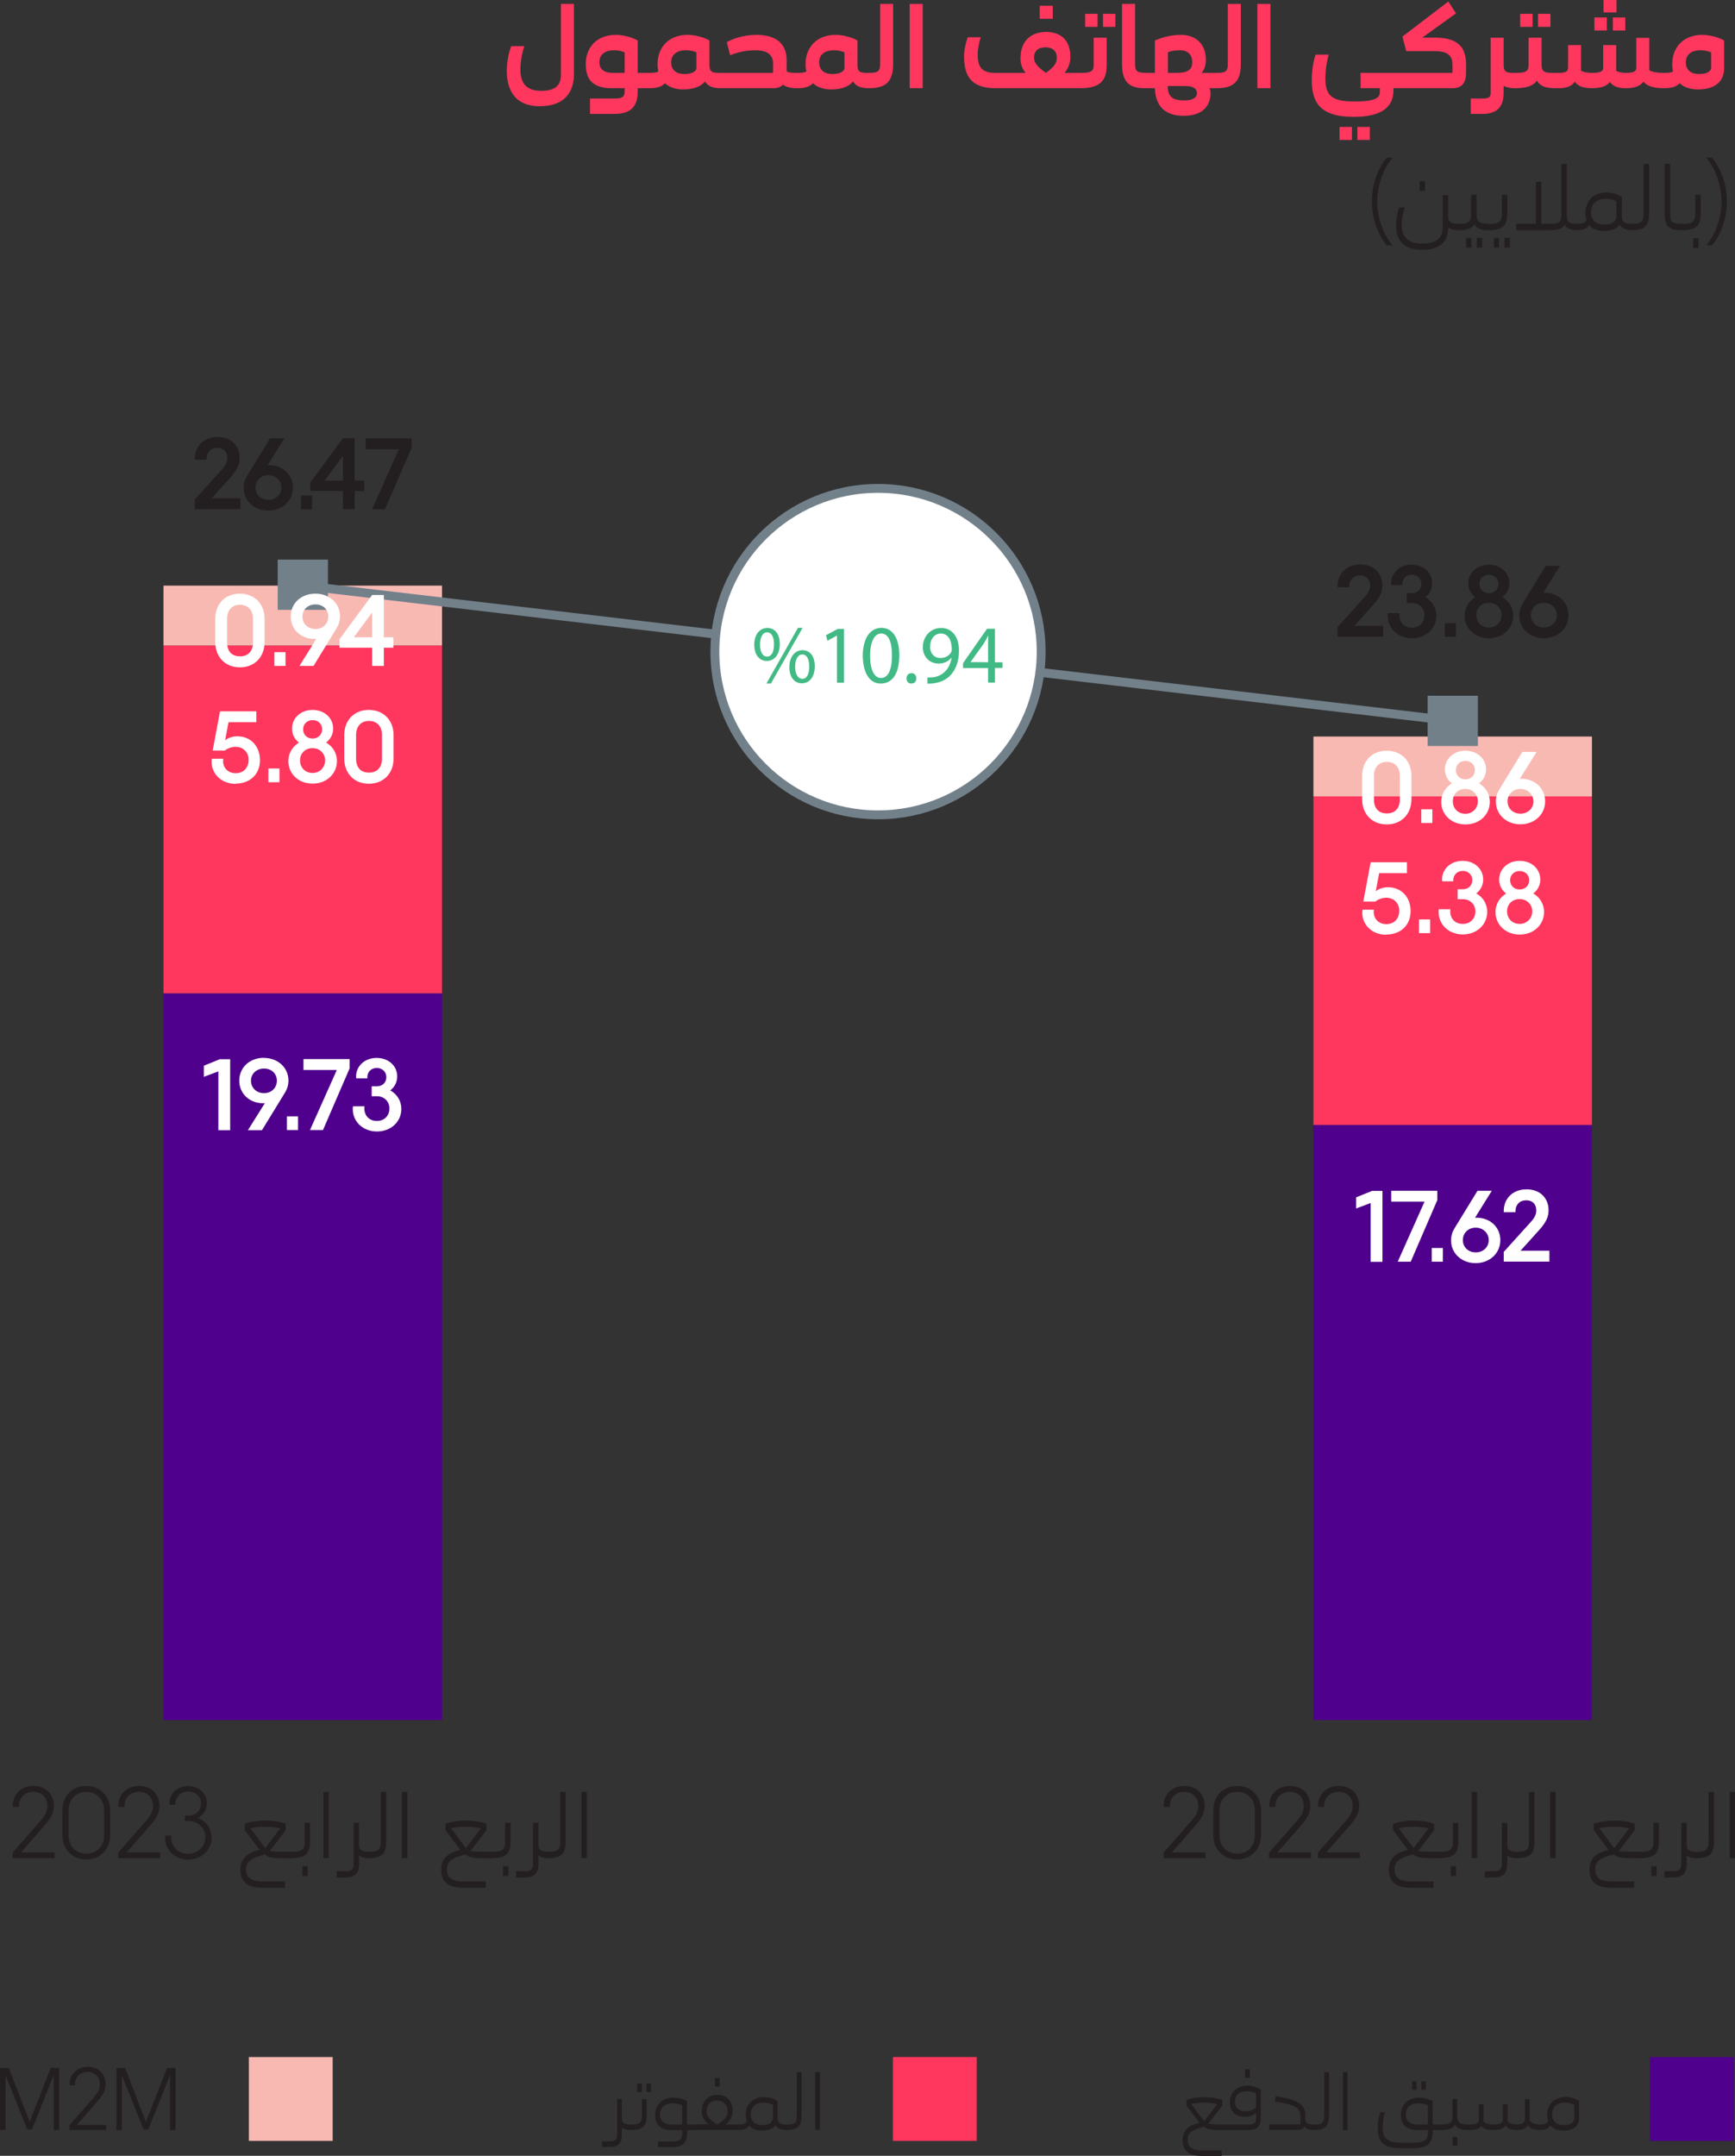
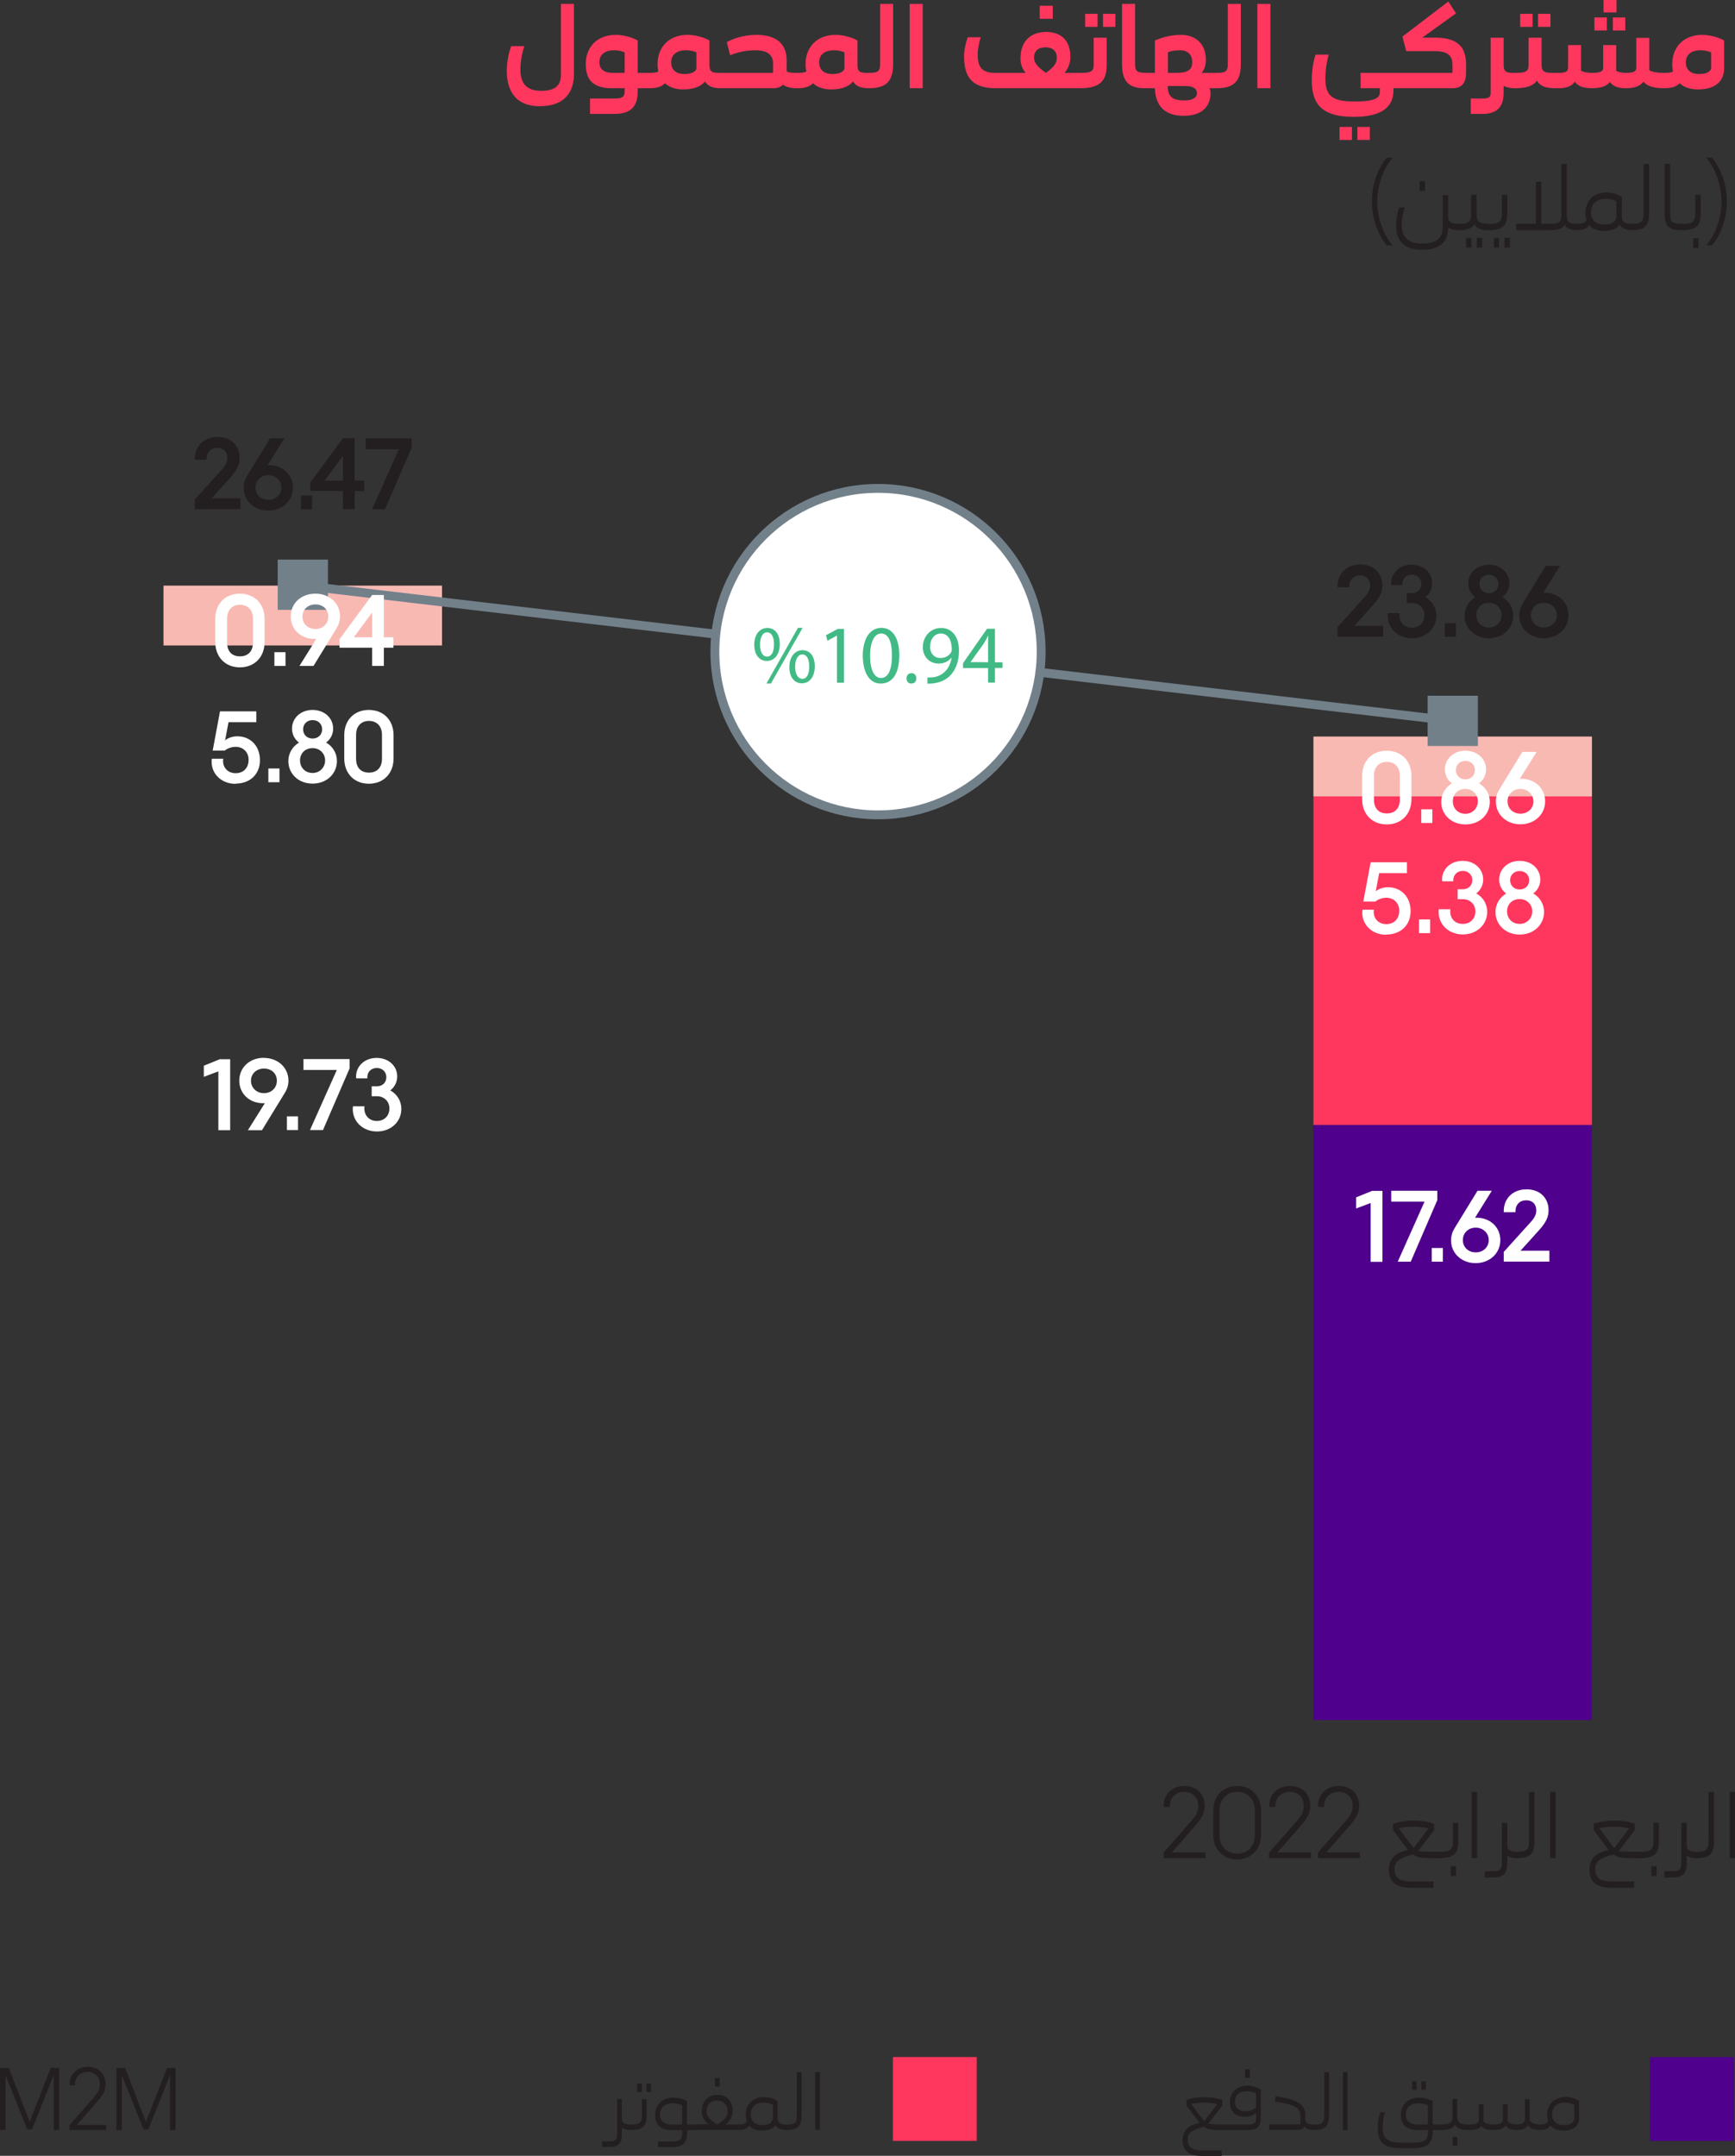
<svg xmlns="http://www.w3.org/2000/svg" viewBox="0 0 146.76 182.26">
  <rect x="0" y="0" width="146.76" height="182.26" fill="#333333" stroke="none" />
  <g id="Layer_2" data-name="Layer 2">
    <path d="M133.16,179.11c-.06.38-.34.55-.9.55-.66,0-.97-.4-.97-.91,0-.57.35-.99,1.09-.99.47,0,.79.2.79.2v1.16h0ZM132.42,177.29c-.94,0-1.55.61-1.55,1.51,0,.18.03.36.08.53-.1.24-.32.28-.69.28l-.12.07v.33l.12.07c.46,0,.74-.12.89-.38.21.26.57.43,1.08.43,1.03,0,1.34-.52,1.34-1.06v-1.46s-.48-.33-1.15-.33M130.26,179.61c-.5,0-.76-.15-.87-.36v-1.78h-.4v1.64c0,.37-.2.5-.69.5s-.69-.15-.77-.3v-1.41h-.4v1.3c0,.29-.24.41-.83.41-.48,0-.7-.13-.81-.25v-1.46h-.4v1.3c0,.29-.2.41-.69.41h-.2l-.12.07v.33l.12.07h.18c.56,0,.82-.16.92-.36.13.21.41.36.99.36.67,0,.95-.17,1.06-.38.12.24.4.38.94.38s.81-.15.94-.43c.15.27.47.43,1.04.43l.12-.07v-.33l-.12-.07h0ZM122.87,181.39h.4v-.72h-.4v.72ZM124.2,179.61c-.6,0-.94-.05-.94-.69v-1.46h-.4v1.47c0,.6-.33.68-.94.68l-.12.07v.33l.12.07c.6,0,.99-.13,1.18-.46.13.32.46.46,1.09.46l.12-.07v-.33l-.12-.07h.01ZM119.91,179.61c-.73,0-1-.38-1-.84,0-.55.35-.95,1.08-.95.48,0,.79.17.79.17v1.62h-.87ZM121.93,179.61h-.75v-1.98s-.48-.29-1.15-.29c-.93,0-1.53.59-1.53,1.47,0,.66.33,1.27,1.41,1.27h.88v.15c0,.74-.36.92-1.27.92h-1.03c-1.27,0-1.53-.5-1.53-1.34,0-.46.1-.95.2-1.24h-.4c-.09.23-.22.75-.22,1.29,0,1.12.36,1.76,1.95,1.76h1.01c1.25,0,1.69-.43,1.69-1.39v-.15h.75l.12-.07v-.33l-.12-.07h-.01ZM120.61,175.96h-.38v.72h.38v-.72ZM119.83,175.96h-.39v.72h.39v-.72ZM113.59,180.08h.4v-4.9h-.4v4.9ZM111.17,180.08c.92,0,1.25-.32,1.25-1.24v-3.65h-.4v3.66c0,.69-.25.77-.85.77l-.12.07v.33l.12.07h0ZM111.17,179.61c-.46,0-.7-.07-.76-.4v-.3c.01-.83-.34-1.38-2.5-1.69l-.07.45c1.95.29,2.16.66,2.16,1.27v.66h-2.64v.47h2.44c.27,0,.45-.08.54-.26.15.17.41.26.83.26l.12-.07v-.33l-.12-.07h0ZM105.35,178.49c-.62,0-.9-.36-.9-.78,0-.53.32-.91,1.03-.91.46,0,.77.2.77.2v1.16c-.16.2-.44.33-.9.33M106.65,176.66s-.48-.33-1.13-.33c-.91,0-1.49.59-1.49,1.43,0,.62.37,1.2,1.23,1.2.54,0,.83-.17.99-.37v.5c0,.41-.2.52-.7.52h-1.73l-.12.07v.33l.12.07h1.72c.82,0,1.11-.32,1.11-1.01v-2.41h0ZM105.72,174.94h-.4v.72h.4v-.72ZM101.86,177.76c.48,0,.84.06,1.1.13l-1.1,1.46-1.09-1.47c.24-.06.6-.12,1.09-.12M103.83,179.61c-.98,0-1.36,0-1.62-.07l1.18-1.53v-.47c-.29-.11-.75-.24-1.52-.24-.7,0-1.22.12-1.51.24v.47l1.1,1.46c-.89.2-1.42.62-1.42,1.46,0,.75.34,1.34,1.61,1.34h1.69v-.47h-1.65c-1.03,0-1.23-.44-1.23-.88,0-.63.39-.86,1.38-1.12.29.26.67.29,2,.29l.12-.03v-.41l-.12-.03h0Z" style="fill: #231f20; stroke-width: 0px;" />
    <rect x="139.57" y="173.91" width="7.09" height="7.09" style="fill: #4F008C; stroke-width: 0px;" />
    <path d="M68.96,180.08h.4v-4.9h-.4v4.9ZM66.55,180.08c.92,0,1.25-.32,1.25-1.24v-3.65h-.4v3.66c0,.69-.24.77-.85.77l-.12.07v.33l.12.07h0ZM65.37,179.11c-.06.38-.34.55-.9.55-.66,0-.97-.4-.97-.91,0-.57.35-.99,1.09-.99.48,0,.79.2.79.2v1.16h0ZM66.54,179.61c-.52,0-.76-.09-.76-.55v-1.44s-.48-.33-1.15-.33c-.94,0-1.55.61-1.55,1.51,0,.18.03.36.08.53-.1.24-.32.28-.69.28l-.12.07v.33l.12.07c.46,0,.74-.12.89-.38.21.26.57.43,1.08.43.63,0,.99-.2,1.17-.46.13.26.41.4.93.4l.12-.07v-.33l-.12-.07h0ZM60.66,177.59c.52,0,.89.34.89.93,0,.35-.19.67-.88,1.09-.69-.42-.9-.74-.9-1.09,0-.6.36-.93.88-.93M62.47,179.61h-1.11c.38-.29.61-.65.61-1.11,0-.87-.5-1.39-1.29-1.39s-1.32.52-1.32,1.41c0,.45.22.8.59,1.08h-1.08l-.12.04v.4l.12.03h3.6l.12-.03v-.4l-.12-.04h0ZM60.87,175.68h-.4v.72h.4v-.72ZM56.79,179.61c-.68,0-.96-.37-.96-.83,0-.56.35-.96,1.09-.96.48,0,.78.17.78.17v1.62h-.92,0ZM58.87,179.61h-.76v-1.98s-.49-.29-1.15-.29c-.93,0-1.54.6-1.54,1.48,0,.65.31,1.27,1.36,1.27h.94v.19c0,.61-.22.77-.81.77h-1.25v.47h1.24c.89,0,1.22-.4,1.22-1.18v-.25h.76l.12-.07v-.33l-.12-.07h0ZM53.36,180.08c.92,0,1.34-.29,1.34-1.17v-1.44h-.4v1.44c0,.63-.35.71-.94.71l-.12.07v.33l.12.07h0ZM54.69,176.87h.38v-.72h-.38v.72ZM53.9,176.87h.39v-.72h-.39v.72ZM53.36,179.61c-.52,0-.76-.09-.76-.55v-1.6h-.4v3.01c0,.43-.15.57-.62.57h-.65v.47h.66c.78,0,1.01-.4,1.01-1.04v-.59c.16.13.41.2.76.2l.12-.07v-.33l-.12-.07h0Z" style="fill: #231f20; stroke-width: 0px;" />
    <rect x="75.53" y="173.91" width="7.09" height="7.09" style="fill: #FF375E; stroke-width: 0px;" />
    <path d="M10.31,180.08v-4.59h.02l1.81,4.54h.41l1.81-4.54h.02v4.59h.47v-5.25h-.72l-1.78,4.55h-.01l-1.76-4.55h-.73v5.25h.47-.01ZM6.5,179.65l1.75-2c.45-.51.68-.92.68-1.44,0-.78-.52-1.47-1.5-1.47s-1.54.69-1.54,1.47v.09h.45v-.09c0-.53.38-1.04,1.07-1.04s1.04.49,1.04,1.04c0,.39-.17.72-.53,1.13l-2.04,2.33v.41h3.11v-.43h-2.49ZM.47,180.08v-4.59h.02l1.81,4.54h.41l1.81-4.54h.02v4.59h.47v-5.25h-.72l-1.78,4.55h0l-1.76-4.55H0v5.25h.47,0Z" style="fill: #231f20; stroke-width: 0px;" />
-     <rect x="21.05" y="173.91" width="7.09" height="7.09" style="fill: #f9b9b3; stroke-width: 0px;" />
    <path d="M146.31,157.09h.46v-5.6h-.46v5.6ZM143.55,157.09c1.06,0,1.43-.37,1.43-1.42v-4.18h-.46v4.18c0,.79-.28.88-.97.88l-.14.08v.38l.14.08h0ZM143.55,156.56c-.59,0-.87-.1-.87-.62v-1.83h-.46v3.44c0,.49-.18.65-.7.65h-.74v.53h.75c.9,0,1.15-.45,1.15-1.19v-.67c.18.15.46.23.87.23l.14-.08v-.38l-.14-.08h0ZM139.68,158.6h.45v-.83h-.45v.83ZM138.79,157.09c1.05,0,1.53-.33,1.53-1.34v-1.65h-.46v1.65c0,.72-.4.81-1.07.81l-.14.08v.38l.14.08h0ZM136.54,154.44c.54,0,.96.07,1.26.14l-1.26,1.67-1.25-1.68c.28-.06.69-.14,1.25-.14M138.79,156.56c-1.12,0-1.55,0-1.85-.08l1.34-1.75v-.54c-.34-.13-.86-.27-1.74-.27-.8,0-1.39.14-1.73.27v.54l1.26,1.67c-1.02.23-1.62.71-1.62,1.66,0,.86.39,1.54,1.84,1.54h1.94v-.53h-1.89c-1.18,0-1.41-.5-1.41-1.01,0-.72.44-.98,1.58-1.28.33.3.77.33,2.28.33l.14-.03v-.47l-.14-.03v-.02ZM131.13,157.09h.46v-5.6h-.46v5.6ZM128.37,157.09c1.06,0,1.43-.37,1.43-1.42v-4.18h-.46v4.18c0,.79-.28.88-.97.88l-.14.08v.38l.14.08h0ZM128.37,156.56c-.59,0-.87-.1-.87-.62v-1.83h-.46v3.44c0,.49-.18.65-.7.65h-.74v.53h.75c.89,0,1.15-.45,1.15-1.19v-.67c.18.15.46.23.87.23l.14-.08v-.38l-.14-.08h0ZM124.49,157.09h.46v-5.6h-.46v5.6ZM122.71,158.6h.45v-.83h-.45v.83ZM121.82,157.09c1.05,0,1.53-.33,1.53-1.34v-1.65h-.45v1.65c0,.72-.4.81-1.07.81l-.14.08v.38l.14.08h-.01ZM119.57,154.44c.54,0,.96.07,1.26.14l-1.26,1.67-1.25-1.68c.28-.06.69-.14,1.25-.14M121.82,156.56c-1.12,0-1.55,0-1.85-.08l1.34-1.75v-.54c-.34-.13-.86-.27-1.74-.27-.8,0-1.39.14-1.73.27v.54l1.26,1.67c-1.02.23-1.62.71-1.62,1.66,0,.86.39,1.54,1.84,1.54h1.94v-.53h-1.89c-1.18,0-1.41-.5-1.41-1.01,0-.72.44-.98,1.58-1.28.33.3.77.33,2.28.33l.14-.03v-.47l-.14-.03v-.02ZM112.19,156.61l2-2.29c.51-.58.78-1.06.78-1.65,0-.89-.59-1.68-1.72-1.68s-1.76.79-1.76,1.68v.1h.52v-.1c0-.61.43-1.18,1.22-1.18s1.19.56,1.19,1.19c0,.45-.19.82-.61,1.29l-2.33,2.66v.47h3.55v-.49h-2.85.01ZM108.06,156.61l2-2.29c.51-.58.78-1.06.78-1.65,0-.89-.59-1.68-1.72-1.68s-1.76.79-1.76,1.68v.1h.52v-.1c0-.61.43-1.18,1.22-1.18s1.19.56,1.19,1.19c0,.45-.19.82-.61,1.29l-2.33,2.66v.47h3.55v-.49h-2.85.01ZM103.15,155.17v-2.14c0-.88.62-1.54,1.5-1.54s1.5.66,1.5,1.54v2.14c0,.9-.6,1.54-1.5,1.54s-1.5-.64-1.5-1.54M106.67,155.16v-2.12c0-1.15-.81-2.05-2.02-2.05s-2.02.89-2.02,2.05v2.12c0,1.17.84,2.05,2.02,2.05s2.02-.88,2.02-2.05M99.13,156.61l2-2.29c.51-.58.78-1.06.78-1.65,0-.89-.59-1.68-1.72-1.68s-1.76.79-1.76,1.68v.1h.52v-.1c0-.61.43-1.18,1.22-1.18s1.19.56,1.19,1.19c0,.45-.19.82-.61,1.29l-2.33,2.66v.47h3.55v-.49h-2.85.01Z" style="fill: #231f20; stroke-width: 0px;" />
-     <path d="M49.18,157.09h.46v-5.6h-.46v5.6ZM46.42,157.09c1.06,0,1.43-.37,1.43-1.42v-4.18h-.46v4.18c0,.79-.28.88-.97.88l-.14.08v.38l.14.08h0ZM46.42,156.56c-.59,0-.87-.1-.87-.62v-1.83h-.46v3.44c0,.49-.18.65-.7.65h-.74v.53h.75c.9,0,1.15-.45,1.15-1.19v-.67c.18.15.46.23.87.23l.14-.08v-.38l-.14-.08h0ZM42.55,158.6h.46v-.83h-.46v.83ZM41.66,157.09c1.05,0,1.53-.33,1.53-1.34v-1.65h-.46v1.65c0,.72-.4.81-1.07.81l-.14.08v.38l.14.08h0ZM39.41,154.44c.54,0,.96.07,1.26.14l-1.26,1.67-1.25-1.68c.28-.06.69-.14,1.25-.14M41.66,156.56c-1.12,0-1.55,0-1.85-.08l1.34-1.75v-.54c-.33-.13-.85-.27-1.74-.27-.8,0-1.39.14-1.73.27v.54l1.26,1.67c-1.02.23-1.62.71-1.62,1.66,0,.86.39,1.54,1.84,1.54h1.94v-.53h-1.89c-1.18,0-1.41-.5-1.41-1.01,0-.72.44-.98,1.58-1.28.33.3.77.33,2.28.33l.14-.03v-.47l-.14-.03v-.02ZM34,157.09h.46v-5.6h-.46v5.6ZM31.24,157.09c1.06,0,1.43-.37,1.43-1.42v-4.18h-.46v4.18c0,.79-.28.88-.97.88l-.14.08v.38l.14.08h0ZM31.24,156.56c-.59,0-.87-.1-.87-.62v-1.83h-.45v3.44c0,.49-.18.65-.7.65h-.74v.53h.75c.9,0,1.15-.45,1.15-1.19v-.67c.18.15.46.23.87.23l.14-.08v-.38l-.14-.08h0ZM27.36,157.09h.45v-5.6h-.45v5.6ZM25.58,158.6h.45v-.83h-.45v.83ZM24.69,157.09c1.05,0,1.53-.33,1.53-1.34v-1.65h-.45v1.65c0,.72-.4.81-1.07.81l-.14.08v.38l.14.08h-.01ZM22.44,154.44c.55,0,.96.07,1.26.14l-1.26,1.67-1.25-1.68c.28-.06.69-.14,1.25-.14M24.69,156.56c-1.12,0-1.55,0-1.86-.08l1.34-1.75v-.54c-.33-.13-.85-.27-1.74-.27-.8,0-1.39.14-1.73.27v.54l1.26,1.67c-1.02.23-1.62.71-1.62,1.66,0,.86.39,1.54,1.84,1.54h1.94v-.53h-1.89c-1.18,0-1.41-.5-1.41-1.01,0-.72.44-.98,1.58-1.28.33.3.77.33,2.28.33l.14-.03v-.47l-.14-.03v-.02ZM16.73,153.69c.48-.25.77-.7.77-1.24,0-.82-.67-1.45-1.59-1.45s-1.58.63-1.58,1.45c0,.06,0,.1.02.14h.49v-.11c0-.58.47-1.02,1.08-1.02s1.09.43,1.09,1.02-.46,1.02-1.08,1.02h-.29v.45h.29c.83,0,1.44.61,1.44,1.38s-.61,1.39-1.45,1.39-1.43-.59-1.43-1.39v-.15h-.53v.18c0,1.05.84,1.86,1.96,1.86s1.98-.81,1.98-1.86c0-.75-.45-1.39-1.15-1.66M10.71,156.61l2-2.29c.51-.58.78-1.06.78-1.65,0-.89-.59-1.68-1.72-1.68s-1.76.79-1.76,1.68v.1h.52v-.1c0-.61.43-1.18,1.22-1.18s1.19.56,1.19,1.19c0,.45-.19.82-.61,1.29l-2.33,2.66v.47h3.55v-.49h-2.85.01ZM5.8,155.17v-2.14c0-.88.62-1.54,1.5-1.54s1.51.66,1.51,1.54v2.14c0,.9-.6,1.54-1.51,1.54s-1.5-.64-1.5-1.54M9.32,155.16v-2.12c0-1.15-.81-2.05-2.02-2.05s-2.02.89-2.02,2.05v2.12c0,1.17.84,2.05,2.02,2.05s2.02-.88,2.02-2.05M1.78,156.61l2-2.29c.51-.58.78-1.06.78-1.65,0-.89-.59-1.68-1.72-1.68s-1.76.79-1.76,1.68v.1h.52v-.1c0-.61.43-1.18,1.22-1.18s1.19.56,1.19,1.19c0,.45-.19.82-.61,1.29l-2.33,2.66v.47h3.55v-.49H1.78Z" style="fill: #231f20; stroke-width: 0px;" />
  </g>
  <g id="Layer_8" data-name="Layer 8">
    <rect x="111.1" y="95.11" width="23.56" height="50.31" style="fill: #4F008C; stroke-width: 0px;" />
  </g>
  <g id="Layer_9" data-name="Layer 9">
    <rect x="111.1" y="67.33" width="23.56" height="27.78" style="fill: #FF375E; stroke-width: 0px;" />
  </g>
  <g id="Layer_10" data-name="Layer 10">
    <rect x="111.1" y="62.27" width="23.56" height="5.06" style="fill: #f9b9b3; stroke-width: 0px;" />
  </g>
  <g id="Layer_7" data-name="Layer 7">
-     <rect x="13.83" y="83.98" width="23.56" height="61.44" style="fill: #4F008C; stroke-width: 0px;" />
-   </g>
+     </g>
  <g id="Layer_6" data-name="Layer 6">
-     <rect x="13.83" y="54.57" width="23.56" height="29.41" style="fill: #FF375E; stroke-width: 0px;" />
-   </g>
+     </g>
  <g id="Layer_5" data-name="Layer 5">
    <rect x="13.83" y="49.51" width="23.56" height="5.06" style="fill: #f9b9b3; stroke-width: 0px;" />
  </g>
  <g id="Layer_3" data-name="Layer 3">
    <path d="M144.81,20.75c.55-.65,1.26-1.99,1.26-3.71s-.7-3.06-1.26-3.72h-.49c.6.7,1.3,2.07,1.3,3.72s-.7,3.03-1.3,3.71h.49ZM143.22,20.97h.45v-.83h-.45v.83ZM142.33,19.46c1.05,0,1.53-.34,1.53-1.34v-1.65h-.46v1.65c0,.72-.4.81-1.07.81l-.14.08v.38l.14.08h0ZM142.15,19.46h.18l.14-.08v-.38l-.14-.08c-.85,0-1.06-.09-1.06-.85v-4.22h-.46v4.22c0,1.05.36,1.38,1.33,1.38M138.06,19.46c1.06,0,1.43-.37,1.43-1.42v-4.18h-.46v4.18c0,.79-.28.88-.97.88l-.14.08v.38s.14.08.14.08ZM136.72,18.36c-.06.43-.39.63-1.03.63-.76,0-1.11-.46-1.11-1.04,0-.66.4-1.14,1.25-1.14.54,0,.9.22.9.22v1.32h-.01ZM138.06,18.92c-.59,0-.87-.1-.87-.62v-1.65s-.55-.38-1.31-.38c-1.08,0-1.77.7-1.77,1.73,0,.21.03.42.09.6-.11.27-.37.32-.78.32l-.14.08v.38l.14.08c.53,0,.85-.14,1.01-.43.24.3.65.49,1.24.49.72,0,1.13-.22,1.34-.53.15.3.47.46,1.06.46l.14-.08v-.38l-.14-.08h-.01ZM133.4,18.92c-.59,0-.87-.1-.87-.62v-4.44h-.45v4.24c0,.74-.27.82-.92.82h-.79v-3.55h-.45v3.55h-1.66v.54h2.91c.62,0,.98-.14,1.19-.46.14.3.46.46,1.06.46l.14-.08v-.38l-.14-.08h-.02ZM127.26,20.93h.45v-.82h-.45v.82ZM126.36,20.93h.44v-.82h-.44v.82ZM125.97,19.46c1.05,0,1.53-.34,1.53-1.34v-1.65h-.46v1.65c0,.72-.4.81-1.07.81l-.14.08v.38l.14.08h0ZM124.92,20.93h.45v-.82h-.45v.82ZM124.01,20.93h.45v-.82h-.45v.82ZM125.97,18.92c-.68,0-1.07-.06-1.07-.78v-1.67h-.46v1.68c0,.69-.38.78-1.07.78l-.14.08v.38l.14.08c.69,0,1.14-.14,1.35-.53.15.37.53.53,1.25.53l.14-.08v-.38l-.14-.08h0ZM123.37,18.92c-.59,0-.87-.1-.87-.62v-1.8h-.46v2.67c0,.83-.39,1.42-1.74,1.42s-1.73-.7-1.73-1.58c0-.66.19-1.27.26-1.47h-.46c-.14.29-.28.93-.28,1.52,0,1.11.5,2.06,2.18,2.06s2.21-.78,2.23-1.89c.18.15.46.23.87.23l.14-.08v-.38s-.14-.08-.14-.08ZM120.54,15.33h-.46v.82h.46v-.82ZM117.31,20.75h.49c-.59-.68-1.3-2.07-1.3-3.71s.7-3.02,1.3-3.72h-.49c-.57.66-1.26,1.98-1.26,3.72s.7,3.06,1.26,3.71" style="fill: #231f20; stroke-width: 0px;" />
    <path d="M144.73,5.85c-.12.25-.45.41-1.02.41-.76,0-1.11-.43-1.11-.98,0-.6.4-1.03,1.25-1.03.54,0,.89.18.89.18v1.42h0ZM143.97,2.95c-1.53,0-2.52,1.01-2.52,2.48,0,.21.02.42.07.61-.15.1-.4.12-.77.12l-.17.1v1.1l.17.1c.66,0,1.06-.14,1.33-.42.35.32.85.52,1.55.52,1.71,0,2.21-.93,2.21-1.76v-2.38s-.79-.47-1.87-.47M140.75,6.16c-.67,0-1.03-.1-1.24-.21v-2.75h-1.1v2.54c0,.3-.24.42-.87.42-.42,0-.67-.08-.83-.17v-2.18h-1.1v1.93c0,.3-.26.42-.95.42-.48,0-.75-.08-.92-.18v-2.17h-1.1v1.93c0,.3-.21.42-.73.42h-.37l-.17.1v1.1l.17.1h.34c.72,0,1.13-.24,1.33-.56.22.35.68.56,1.44.56.83,0,1.3-.22,1.53-.53.22.33.64.53,1.35.53.82,0,1.27-.24,1.48-.56.27.35.83.56,1.74.56l.17-.1v-1.1l-.17-.1h0ZM136.43,2.58h1.05v-1.1h-1.05v1.1ZM135.92,1.48h-1.05v1.1h1.05s0-1.1,0-1.1ZM136.74,0h-1.1v1.05h1.1V0ZM131.54,6.16c-.78,0-1.14,0-1.14-.67v-2.3h-1.1v2.33c0,.57-.33.64-1.14.64l-.17.1v1.1l.17.1c.96,0,1.53-.21,1.85-.64.23.43.7.64,1.53.64l.17-.1v-1.1s-.17-.1-.17-.1ZM131.15,1.17h-1.05v1.1h1.05v-1.1ZM129.64,1.17h-1.05v1.1h1.05v-1.1ZM128.16,6.16c-.66,0-.97,0-.97-.67v-2.3h-1.1v4.69c0,.34-.17.45-.71.45h-.97v1.3h1.01c1.42,0,1.77-.83,1.77-1.79v-.58c.23.13.55.2.97.2l.17-.1v-1.1s-.17-.1-.17-.1ZM121.36,3.18h-1.05l2.85-2.05-.65-1-3.88,2.96.32,1.23h2.37c1.26,0,1.54.48,1.54,1.16v.68h-4.62l-.17.04v1.22l.17.04h4.63c.76,0,1.14-.43,1.14-1.3v-.68c0-1.3-.47-2.3-2.65-2.3M114.82,11.83h1.05v-1.1h-1.05v1.1ZM113.31,11.83h1.05v-1.1h-1.05v1.1ZM118.24,6.16h-3.15v1.3h1.63v.3c0,.45-.24.82-2.11.82s-2.5-.41-2.5-1.97c0-.89.2-1.72.28-1.99h-1.1c-.17.41-.33,1.31-.33,2.12,0,1.78.56,3.14,3.55,3.14,2.42,0,3.36-.88,3.36-2.23v-.19h.37l.17-.1v-1.1s-.17-.1-.17-.1ZM106.36,7.46h1.1V.33h-1.1v7.13ZM102.91,7.46c1.52,0,2.05-.64,2.05-2.08V.33h-1.1v5.1c0,.66-.28.73-.95.73l-.17.1v1.1s.17.1.17.1ZM100.2,8.49c-1.01,0-1.41-.29-1.43-1.22h1.45c.88,0,1.03.34,1.03.62s-.25.6-1.05.6M99.82,4.25c.72,0,1.03.45,1.03.99,0,.59-.28.92-1.3.92h-.76v-1.74c.25-.11.6-.17,1.03-.17M102.91,6.16h-1.27c.29-.33.36-.75.36-1.15,0-1.18-.75-2.06-2.1-2.06-.97,0-1.72.26-2.21.48v2.73h-.63l-.17.04v1.22l.17.04h.63c.05,1.58.92,2.33,2.44,2.33,1.65,0,2.27-.89,2.27-1.94,0-.15-.04-.28-.1-.39h.61l.17-.04v-1.22s-.17-.04-.17-.04ZM96.83,7.46h.23l.17-.1v-1.1l-.17-.1c-.85,0-1.05-.08-1.05-.78V.33h-1.1v5.05c0,1.47.52,2.08,1.92,2.08M91.37,7.46c1.66,0,2.24-.63,2.24-1.94v-2.33h-1.1v2.33c0,.57-.33.64-1.14.64l-.17.1v1.1s.17.1.17.1ZM93.3,2.27h1.05v-1.1h-1.05v1.1ZM91.79,2.27h1.05v-1.1h-1.05v1.1ZM88.43,4c.56,0,.96.28.96.86,0,.36-.07.71-.92,1.3-.85-.59-1-.94-1-1.3,0-.58.39-.86.96-.86M91.37,6.16h-1.33c.35-.4.5-.85.5-1.37,0-1.34-.76-2.09-2.04-2.09s-2.18.75-2.18,2.23c0,.47.13.87.44,1.23h-2.54c-1.08,0-1.52-.37-1.52-1.57,0-.41.13-1.08.26-1.44h-1.1c-.15.41-.31,1.04-.31,1.6,0,1.54.48,2.71,2.67,2.71h7.15l.17-.05v-1.2s-.17-.05-.17-.05ZM89.05.49h-1.1v1.1h1.1V.49ZM76.95,7.46h1.1V.33h-1.1v7.13ZM73.5,7.46c1.52,0,2.05-.64,2.05-2.08V.33h-1.1v5.1c0,.66-.28.73-.95.73l-.17.1v1.1s.17.1.17.1ZM71.42,5.85c-.12.25-.45.41-1.02.41-.76,0-1.11-.43-1.11-.98,0-.6.4-1.03,1.25-1.03.54,0,.89.18.89.18v1.42h0ZM73.5,6.16c-.66,0-.97,0-.97-.67v-2.07s-.79-.47-1.87-.47c-1.53,0-2.52,1.01-2.52,2.48,0,.21.02.42.07.61-.15.1-.4.12-.77.12l-.17.1v1.1l.17.1c.66,0,1.06-.14,1.33-.42.35.32.85.52,1.55.52.94,0,1.51-.28,1.84-.67.22.38.63.57,1.34.57l.17-.1v-1.1l-.17-.1ZM67.44,6.16c-.43,0-.73,0-.9-.14v-.91c0-1.9-1.57-2.16-2.52-2.16-1.26,0-2.08.37-2.54.61l.28,1.11c.55-.22,1.27-.42,2.15-.42.73,0,1.48.21,1.48,1.1v.81h-4.41l-.17.04v1.22l.17.04h4.42c.36,0,.64-.1.83-.3.26.2.66.3,1.21.3l.17-.1v-1.1s-.17-.1-.17-.1ZM58.9,5.85c-.12.25-.45.41-1.02.41-.76,0-1.11-.43-1.11-.98,0-.6.4-1.03,1.25-1.03.54,0,.89.18.89.18v1.42h0ZM60.98,6.16c-.66,0-.97,0-.97-.67v-2.07s-.79-.47-1.87-.47c-1.53,0-2.52,1.01-2.52,2.48,0,.21.02.42.07.61-.15.1-.4.12-.77.12l-.17.1v1.1l.17.1c.66,0,1.06-.14,1.33-.42.35.32.85.52,1.55.52.94,0,1.51-.28,1.84-.67.22.38.63.57,1.34.57l.17-.1v-1.1l-.17-.1ZM51.86,6.16c-.89,0-1.16-.4-1.16-.9,0-.59.4-1.01,1.25-1.01.54,0,.89.18.89.18v1.73h-.98ZM54.92,6.16h-.98v-2.74s-.79-.47-1.87-.47c-1.53,0-2.52,1-2.52,2.46,0,1.06.34,2.05,2.24,2.05h1.05v.26c0,.48-.23.61-.83.61h-2.1v1.3h2.07c1.44,0,1.96-.68,1.96-1.89v-.28h.98l.17-.1v-1.1s-.17-.1-.17-.1ZM45.67,8.98c2.16,0,2.88-1.28,2.88-2.72V.33h-1.1v5.94c0,.83-.33,1.41-1.69,1.41s-1.74-.8-1.74-1.8c0-.89.24-1.71.33-1.98h-1.1c-.18.4-.38,1.27-.38,2.08,0,1.52.59,3,2.8,3" style="fill: #FF375E; stroke-width: 0px;" />
    <path d="M130.59,53.05c-.62,0-1.09-.43-1.09-1.04s.47-1.05,1.09-1.05,1.1.46,1.1,1.05-.46,1.04-1.1,1.04M130.66,50.12h-.12l1.42-2.28h-1.21l-1.93,3.15c-.19.3-.31.65-.31,1.04,0,1.1.89,1.93,2.08,1.93s2.09-.83,2.09-1.95c0-1.04-.82-1.9-2.02-1.9M125.94,53.06c-.62,0-1.06-.45-1.06-1.06s.44-1.04,1.06-1.04,1.07.46,1.07,1.04-.44,1.06-1.07,1.06M125.94,48.59c.48,0,.81.33.81.78s-.34.78-.81.78-.8-.33-.8-.78.34-.78.8-.78M127.08,50.49c.38-.28.6-.7.6-1.18,0-.89-.73-1.57-1.74-1.57s-1.74.69-1.74,1.57c0,.48.22.9.59,1.18-.55.33-.9.91-.9,1.56,0,1.07.85,1.91,2.05,1.91s2.06-.84,2.06-1.91c0-.65-.34-1.23-.91-1.56M123.15,52.68h-.94v1.16h.94v-1.16ZM120.55,50.5c.38-.29.6-.72.6-1.19,0-.9-.74-1.57-1.74-1.57s-1.74.68-1.74,1.57c0,.08,0,.13.02.16h.93v-.1c0-.45.34-.78.8-.78s.81.32.81.78-.34.77-.79.77h-.45v.84h.45c.6,0,1.05.44,1.05,1.03,0,.62-.43,1.06-1.06,1.06s-1.06-.44-1.06-1.06c0-.05,0-.1.02-.18h-.98c-.02.07-.02.15-.02.23,0,1.09.88,1.9,2.05,1.9s2.06-.82,2.06-1.91c0-.66-.35-1.23-.91-1.55M114.55,52.92l1.57-1.74c.6-.67.81-1.11.81-1.7,0-.95-.66-1.76-1.86-1.76s-1.93.82-1.93,1.83v.1h.99v-.1c0-.46.3-.9.9-.9s.86.38.86.85c0,.3-.1.59-.49,1.01l-2.26,2.5v.82h3.86v-.92h-2.45Z" style="fill: #231f20; stroke-width: 0px;" />
    <path d="M30.93,37.06v.92h2.81l-2.27,5.08h1.1l2.25-5.21v-.79h-3.9.01ZM27.46,40.63l1.55-2.1v2.1h-1.55ZM30.81,40.63h-.81v-3.58h-.99l-2.76,3.74v.72h2.76v1.54h.99v-1.54h.81v-.88ZM26.4,41.9h-.94v1.16h.94v-1.16ZM22.7,42.26c-.62,0-1.09-.43-1.09-1.04s.47-1.05,1.09-1.05,1.1.46,1.1,1.05-.46,1.04-1.1,1.04M22.76,39.33h-.12l1.42-2.28h-1.21l-1.93,3.15c-.19.3-.31.65-.31,1.04,0,1.1.89,1.93,2.08,1.93s2.09-.83,2.09-1.95c0-1.04-.82-1.9-2.02-1.9M17.89,42.14l1.57-1.74c.6-.67.81-1.11.81-1.7,0-.95-.66-1.76-1.86-1.76s-1.93.82-1.93,1.83v.1h.99v-.1c0-.46.3-.9.9-.9s.86.38.86.85c0,.3-.1.59-.49,1.01l-2.26,2.5v.82h3.86v-.92h-2.45,0Z" style="fill: #231f20; stroke-width: 0px;" />
    <line x1="122.89" y1="60.95" x2="25.65" y2="49.51" style="fill: none; stroke: #72808a; stroke-miterlimit: 10; stroke-width: .75px;" />
    <rect x="120.76" y="58.82" width="4.25" height="4.25" style="fill: #72808a; stroke-width: 0px;" />
    <rect x="23.49" y="47.31" width="4.25" height="4.25" style="fill: #72808a; stroke-width: 0px;" />
    <path d="M74.27,68.89c7.62,0,13.8-6.18,13.8-13.8s-6.18-13.8-13.8-13.8-13.8,6.18-13.8,13.8,6.18,13.8,13.8,13.8" style="fill: #fff; stroke-width: 0px;" />
    <circle cx="74.27" cy="55.09" r="13.8" style="fill: none; stroke: #72808a; stroke-miterlimit: 10; stroke-width: .75px;" />
    <path d="M65.96,54.44c0,.96-.5,1.44-1.09,1.44s-1.06-.46-1.07-1.37c0-.91.5-1.42,1.1-1.42.64,0,1.06.49,1.06,1.36h0ZM64.29,54.49c-.01.58.2,1.02.59,1.02.41,0,.59-.43.59-1.04,0-.55-.16-1.01-.59-1.01-.39,0-.59.46-.59,1.03ZM64.83,57.79l2.67-4.71h.39l-2.68,4.71h-.39.01ZM68.92,56.33c0,.96-.5,1.44-1.09,1.44s-1.06-.46-1.06-1.37.5-1.43,1.1-1.43c.64,0,1.05.49,1.05,1.36ZM67.26,56.37c0,.58.22,1.02.6,1.02.41,0,.59-.43.59-1.04,0-.55-.16-1.02-.59-1.02-.39,0-.6.46-.6,1.03h0Z" style="fill: #42ba85; stroke-width: 0px;" />
    <g>
      <path d="M70.79,53.74h-.01l-.79.43-.12-.47,1-.53h.52v4.55h-.59v-3.98h0Z" style="fill: #42ba85; stroke-width: 0px;" />
      <path d="M76.07,55.39c0,1.55-.57,2.4-1.58,2.4-.89,0-1.49-.83-1.51-2.34,0-1.53.66-2.37,1.58-2.37s1.51.85,1.51,2.3h0ZM73.6,55.46c0,1.18.36,1.86.92,1.86.63,0,.93-.74.93-1.9s-.29-1.86-.92-1.86c-.54,0-.93.66-.93,1.9Z" style="fill: #42ba85; stroke-width: 0px;" />
-       <path d="M76.68,57.35c0-.26.17-.44.42-.44s.41.18.41.44-.16.44-.42.44-.41-.19-.41-.44Z" style="fill: #42ba85; stroke-width: 0px;" />
+       <path d="M76.68,57.35c0-.26.17-.44.42-.44s.41.18.41.44-.16.44-.42.44-.41-.19-.41-.44" style="fill: #42ba85; stroke-width: 0px;" />
      <path d="M78.44,57.28c.13,0,.29,0,.5-.02.36-.05.69-.2.95-.44.3-.27.52-.67.6-1.21h-.02c-.25.31-.62.49-1.07.49-.82,0-1.34-.62-1.34-1.39,0-.86.62-1.62,1.55-1.62s1.51.76,1.51,1.92c0,1-.34,1.7-.78,2.14-.35.34-.83.55-1.32.61-.22.04-.42.04-.57.04v-.52ZM78.67,54.66c0,.57.34.97.88.97.41,0,.74-.2.9-.48.04-.06.06-.13.06-.22,0-.78-.29-1.37-.93-1.37-.53,0-.9.46-.9,1.11h0Z" style="fill: #42ba85; stroke-width: 0px;" />
      <path d="M83.58,57.72v-1.24h-2.12v-.41l2.03-2.91h.67v2.83h.64v.48h-.64v1.24h-.58,0ZM83.58,55.99v-1.52c0-.24,0-.48.02-.71h-.02c-.14.27-.25.46-.38.67l-1.11,1.55h0s1.49,0,1.49.01Z" style="fill: #42ba85; stroke-width: 0px;" />
    </g>
    <g>
      <path d="M128.61,105.75l1.57-1.74c.6-.67.81-1.11.81-1.7,0-.95-.65-1.76-1.86-1.76s-1.93.82-1.93,1.83v.1h.99v-.1c0-.46.3-.9.9-.9s.86.38.86.85c0,.3-.1.59-.49,1.01l-2.26,2.5v.82h3.86v-.92h-2.45,0ZM124.83,105.88c-.62,0-1.09-.43-1.09-1.04s.47-1.05,1.09-1.05,1.1.46,1.1,1.05-.46,1.04-1.1,1.04M124.89,102.95h-.12l1.42-2.28h-1.21l-1.93,3.15c-.19.3-.31.65-.31,1.04,0,1.1.89,1.93,2.08,1.93s2.09-.83,2.09-1.95c0-1.04-.81-1.89-2.02-1.89M122.05,105.51h-.94v1.16h.94v-1.16ZM117.68,100.67v.92h2.82l-2.27,5.08h1.1l2.25-5.21v-.79h-3.9ZM116.09,100.67l-1.38.56v.94l1.23-.46v4.97h1v-6h-.85Z" style="fill: #fff; stroke-width: 0px;" />
      <path d="M33,92.2c.38-.29.6-.72.6-1.19,0-.9-.74-1.57-1.74-1.57s-1.74.68-1.74,1.57c0,.08,0,.13.02.16h.93v-.1c0-.45.34-.78.8-.78s.81.32.81.78-.34.77-.79.77h-.45v.84h.45c.6,0,1.05.44,1.05,1.03,0,.62-.43,1.06-1.06,1.06s-1.06-.44-1.06-1.06c0-.05,0-.1.02-.18h-.98c-.02.07-.02.15-.02.23,0,1.09.88,1.9,2.05,1.9s2.06-.82,2.06-1.91c0-.66-.35-1.23-.91-1.55M25.67,89.54v.92h2.82l-2.27,5.08h1.1l2.25-5.21v-.79h-3.9ZM25.21,94.38h-.94v1.16h.94v-1.16ZM22.33,92.42c-.64,0-1.1-.46-1.1-1.05s.46-1.03,1.1-1.03,1.09.42,1.09,1.03-.47,1.05-1.09,1.05M22.33,89.43c-1.22,0-2.09.82-2.09,1.94,0,1.04.81,1.9,2.02,1.9h.14l-1.43,2.28h1.19l1.93-3.15c.19-.3.31-.65.31-1.04,0-1.1-.89-1.92-2.08-1.92M18.62,89.54l-1.38.56v.94l1.23-.46v4.97h1v-6h-.85Z" style="fill: #fff; stroke-width: 0px;" />
      <path d="M30.12,64.15v-2.03c0-.69.4-1.17,1.09-1.17s1.1.47,1.1,1.17v2.03c0,.7-.38,1.17-1.1,1.17s-1.09-.46-1.09-1.17M33.29,64.13v-1.99c0-1.21-.81-2.12-2.09-2.12s-2.08.91-2.08,2.12v1.99c0,1.23.82,2.13,2.08,2.13s2.09-.89,2.09-2.13M26.44,65.35c-.62,0-1.06-.45-1.06-1.06s.44-1.04,1.06-1.04,1.06.46,1.06,1.04-.44,1.06-1.06,1.06M26.44,60.88c.48,0,.81.33.81.78s-.34.78-.81.78-.8-.33-.8-.78.34-.78.8-.78M27.58,62.78c.38-.28.6-.7.6-1.18,0-.89-.73-1.58-1.74-1.58s-1.74.69-1.74,1.58c0,.48.22.9.59,1.18-.55.33-.9.91-.9,1.56,0,1.07.85,1.91,2.05,1.91s2.06-.84,2.06-1.91c0-.65-.34-1.23-.91-1.56M23.64,64.97h-.94v1.16h.94v-1.16ZM19.92,66.25c1.24,0,2.07-.8,2.07-1.98s-.78-2.02-1.92-2.02c-.38,0-.82.14-1.03.35l.29-1.54h2.35v-.92h-3.07l-.62,3.32h1.02c.22-.19.59-.32.92-.32.64,0,1.1.45,1.1,1.09,0,.69-.43,1.14-1.1,1.14-.62,0-1.06-.43-1.06-1.03,0-.06,0-.09.02-.19h-.97c-.02.08-.02.16-.02.25,0,1.07.87,1.87,2.03,1.87" style="fill: #fff; stroke-width: 0px;" />
      <path d="M29.93,53.88l1.55-2.1v2.1h-1.55ZM33.28,53.88h-.81v-3.58h-.99l-2.76,3.74v.72h2.76v1.54h.99v-1.54h.81v-.88ZM26.68,53.18c-.64,0-1.1-.46-1.1-1.05s.46-1.03,1.1-1.03,1.09.42,1.09,1.03-.47,1.05-1.09,1.05M26.68,50.19c-1.22,0-2.09.82-2.09,1.94,0,1.04.82,1.89,2.02,1.89h.14l-1.42,2.28h1.19l1.93-3.15c.19-.3.31-.65.31-1.04,0-1.1-.89-1.92-2.08-1.92M24.15,55.14h-.94v1.16h.94v-1.16ZM19.21,54.32v-2.02c0-.69.4-1.17,1.09-1.17s1.1.47,1.1,1.17v2.02c0,.7-.38,1.17-1.1,1.17s-1.09-.46-1.09-1.17M22.38,54.29v-1.98c0-1.21-.81-2.12-2.09-2.12s-2.08.91-2.08,2.12v1.98c0,1.23.82,2.13,2.08,2.13s2.09-.89,2.09-2.13" style="fill: #fff; stroke-width: 0px;" />
      <path d="M128.54,78.11c-.62,0-1.06-.45-1.06-1.06s.44-1.04,1.06-1.04,1.07.46,1.07,1.04-.44,1.06-1.07,1.06M128.54,73.64c.48,0,.81.33.81.78s-.34.78-.81.78-.8-.33-.8-.78.34-.78.8-.78M129.69,75.54c.38-.28.6-.7.6-1.18,0-.89-.73-1.58-1.74-1.58s-1.74.69-1.74,1.58c0,.48.22.9.59,1.18-.55.33-.9.91-.9,1.56,0,1.07.85,1.91,2.05,1.91s2.06-.84,2.06-1.91c0-.65-.34-1.23-.91-1.56M124.86,75.55c.38-.29.6-.72.6-1.19,0-.9-.74-1.58-1.74-1.58s-1.74.68-1.74,1.57c0,.08,0,.13.02.16h.93v-.1c0-.45.34-.78.8-.78s.81.32.81.78-.34.77-.79.77h-.45v.84h.45c.6,0,1.05.44,1.05,1.03,0,.62-.43,1.06-1.07,1.06s-1.06-.44-1.06-1.06c0-.05,0-.1.02-.18h-.98c-.02.07-.02.15-.02.23,0,1.09.88,1.9,2.05,1.9s2.06-.82,2.06-1.91c0-.66-.35-1.23-.91-1.55M120.97,77.73h-.94v1.16h.94v-1.16ZM117.25,79.01c1.24,0,2.07-.8,2.07-1.98s-.78-2.02-1.92-2.02c-.38,0-.82.14-1.03.35l.29-1.54h2.35v-.92h-3.07l-.62,3.32h1.02c.22-.19.59-.32.92-.32.64,0,1.1.45,1.1,1.09,0,.69-.43,1.14-1.1,1.14-.62,0-1.06-.43-1.06-1.03,0-.06,0-.09.02-.19h-.97c-.01.08-.02.16-.02.25,0,1.07.87,1.87,2.03,1.87" style="fill: #fff; stroke-width: 0px;" />
      <path d="M128.61,68.79c-.62,0-1.09-.43-1.09-1.04s.47-1.05,1.09-1.05,1.1.46,1.1,1.05-.46,1.04-1.1,1.04M128.67,65.85h-.12l1.43-2.28h-1.21l-1.93,3.15c-.19.3-.31.65-.31,1.04,0,1.1.89,1.93,2.08,1.93s2.09-.83,2.09-1.95c0-1.04-.82-1.9-2.02-1.9M123.95,68.8c-.62,0-1.06-.45-1.06-1.06s.44-1.04,1.06-1.04,1.06.46,1.06,1.04-.44,1.06-1.06,1.06M123.95,64.33c.48,0,.81.33.81.78s-.34.78-.81.78-.8-.33-.8-.78.34-.78.8-.78M125.1,66.23c.38-.28.6-.7.6-1.18,0-.89-.73-1.58-1.74-1.58s-1.74.69-1.74,1.58c0,.48.22.9.59,1.18-.55.33-.9.91-.9,1.56,0,1.07.85,1.91,2.05,1.91s2.06-.84,2.06-1.91c0-.65-.34-1.23-.91-1.56M121.16,68.42h-.94v1.16h.94v-1.16ZM116.22,67.6v-2.02c0-.69.4-1.17,1.09-1.17s1.1.47,1.1,1.17v2.02c0,.7-.38,1.17-1.1,1.17s-1.09-.46-1.09-1.17M119.39,67.57v-1.98c0-1.21-.81-2.12-2.09-2.12s-2.08.91-2.08,2.12v1.98c0,1.23.82,2.13,2.08,2.13s2.09-.89,2.09-2.13" style="fill: #fff; stroke-width: 0px;" />
    </g>
  </g>
</svg>